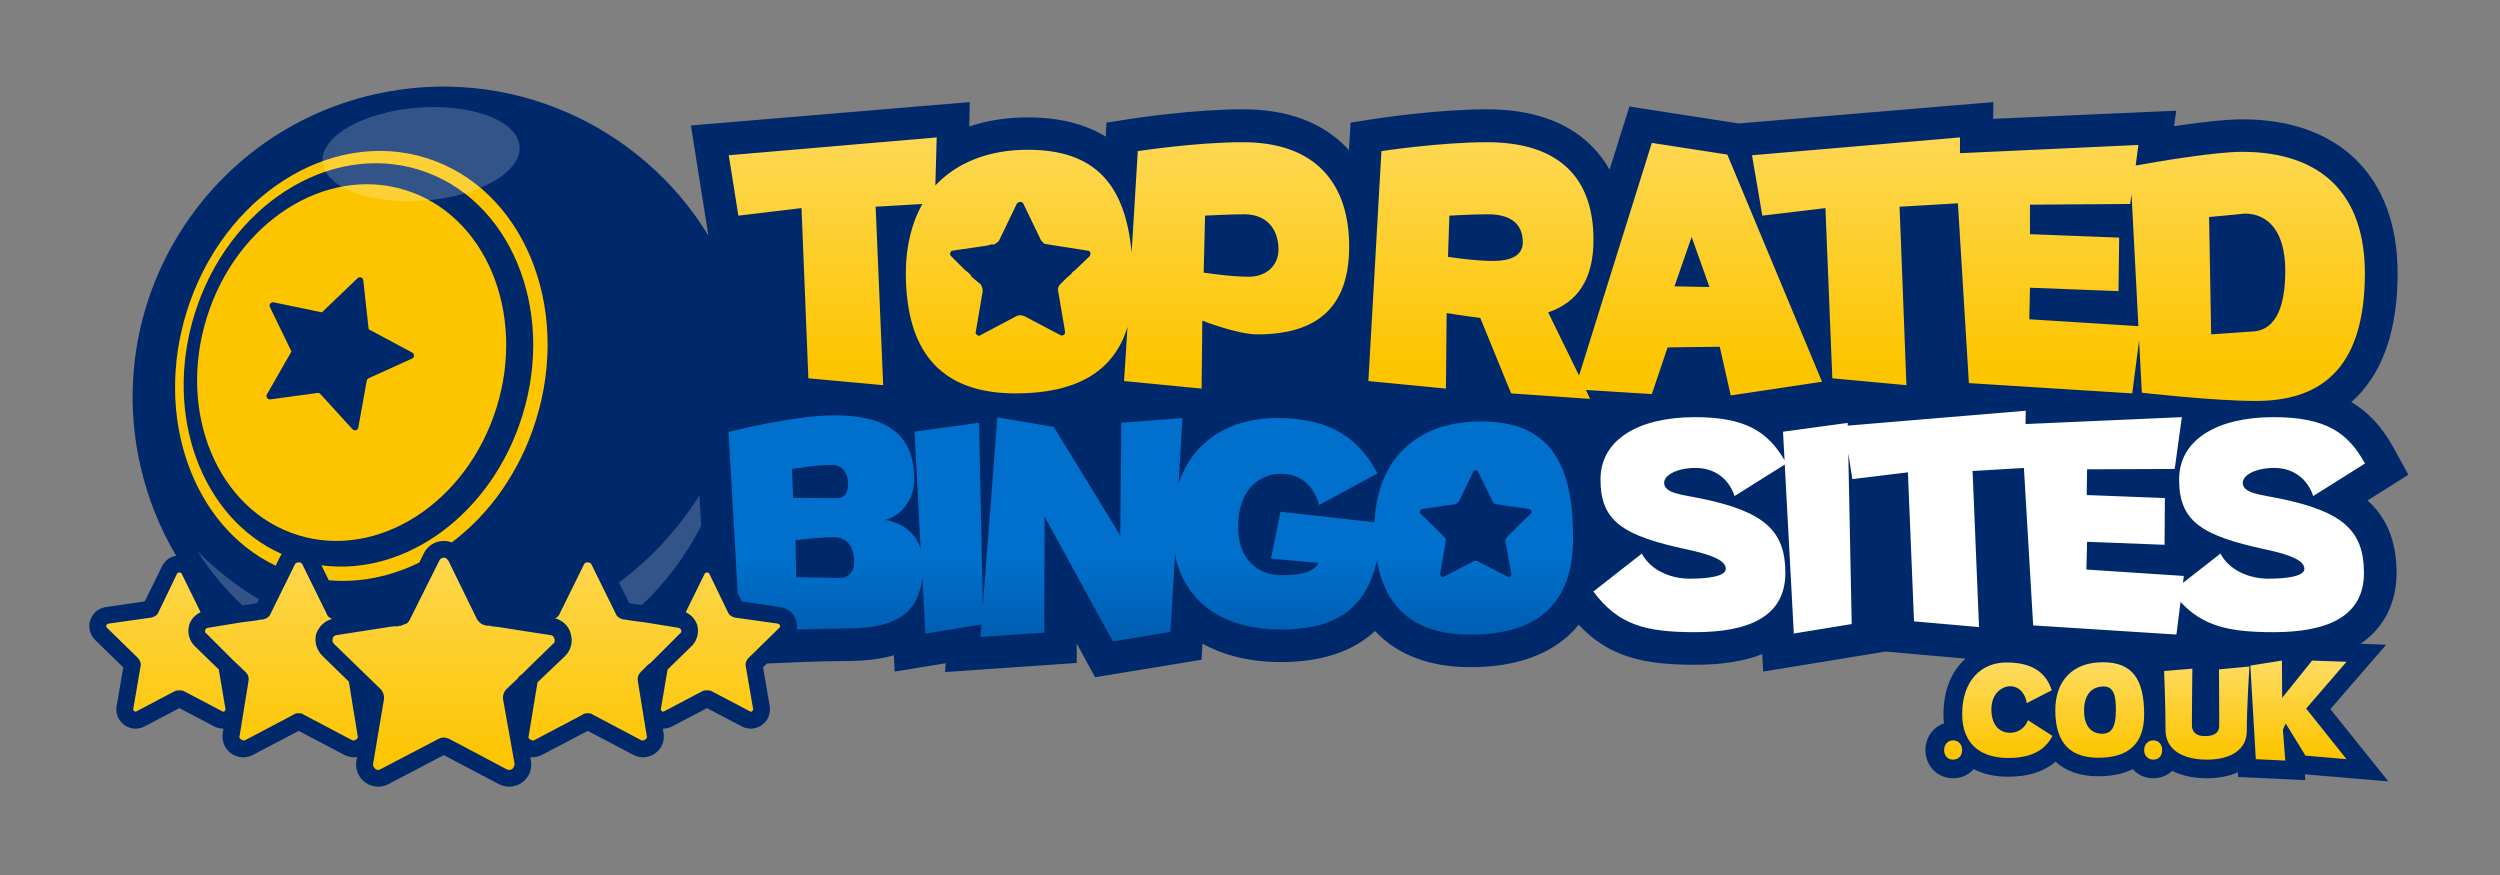
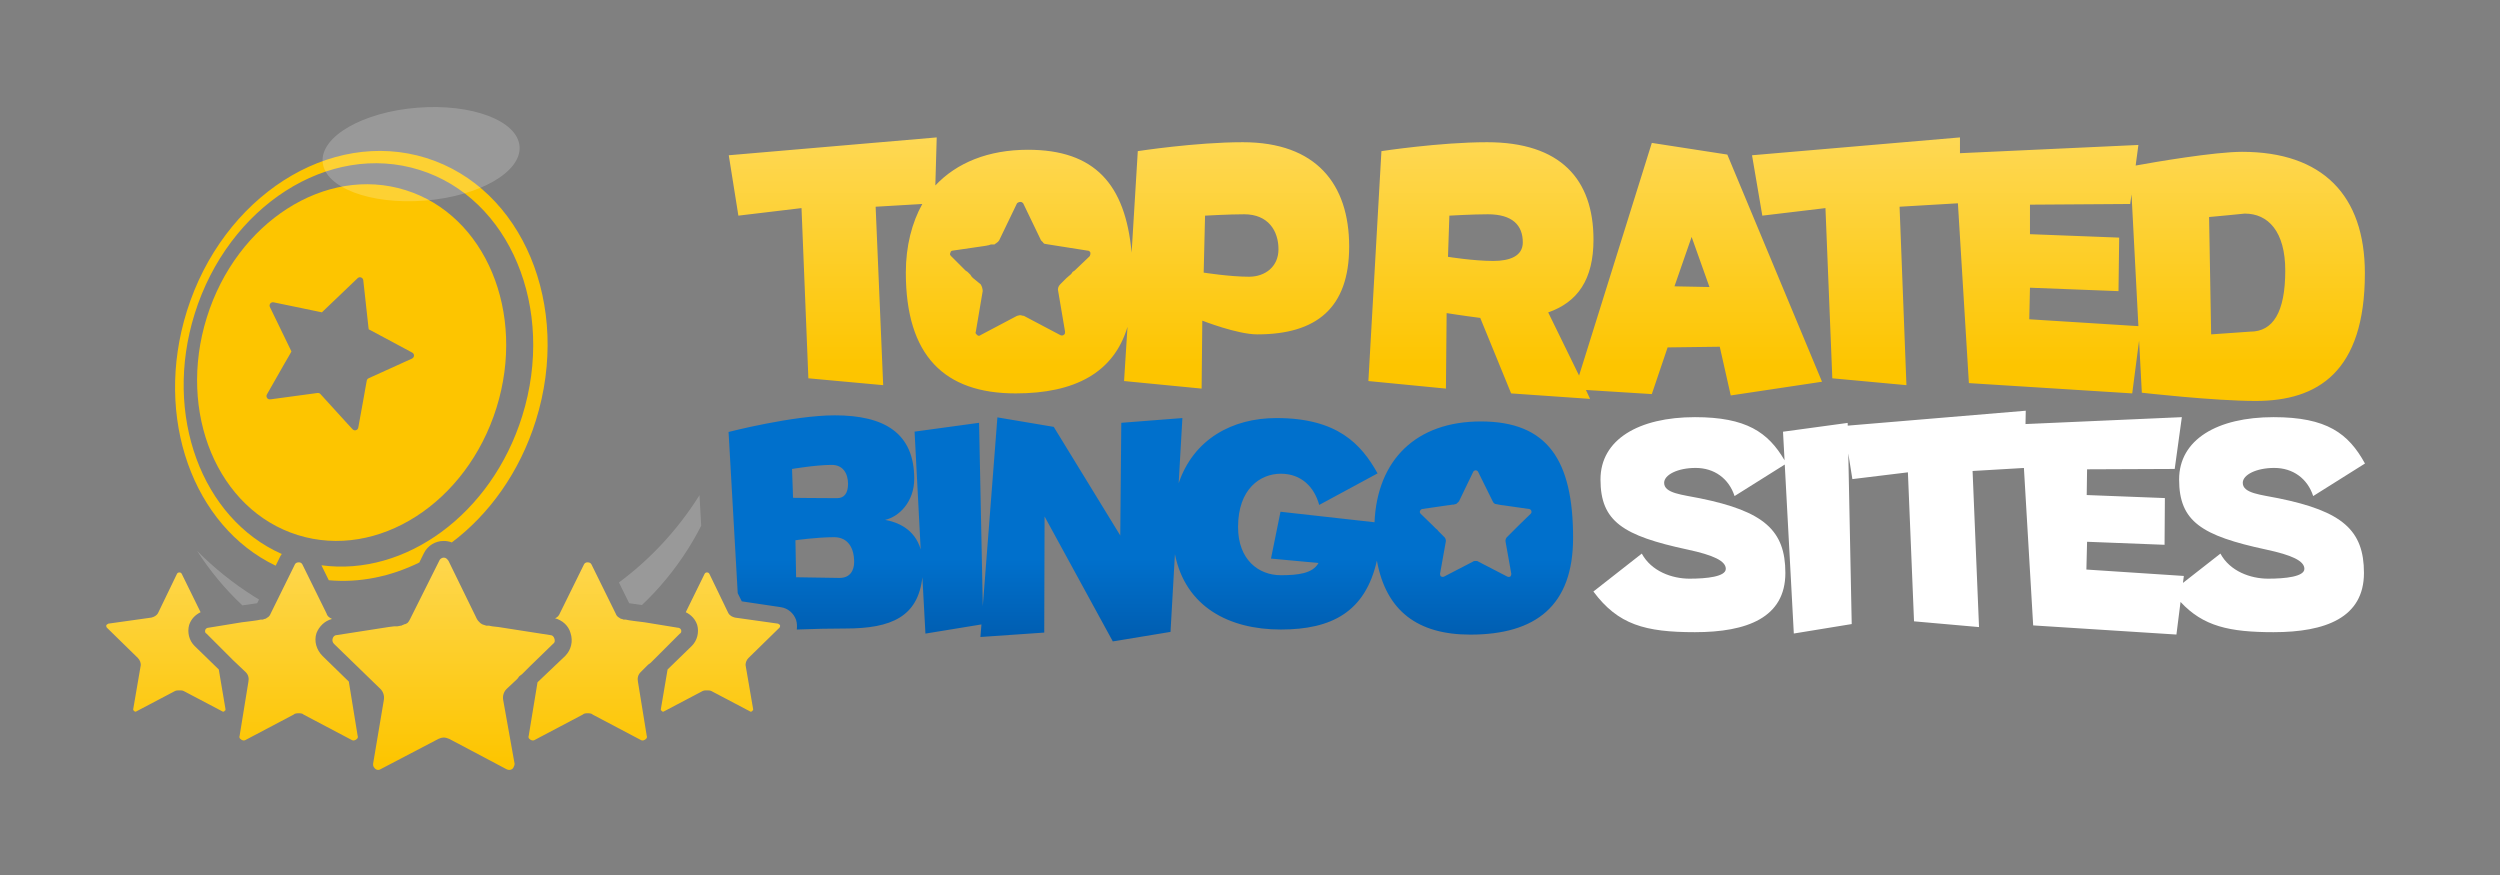
<svg xmlns="http://www.w3.org/2000/svg" xmlns:ns1="http://www.serif.com/" width="100%" height="100%" viewBox="0 0 797 279" version="1.1" xml:space="preserve" style="fill-rule:evenodd;clip-rule:evenodd;stroke-linejoin:round;stroke-miterlimit:2;">
  <rect x="0" y="0" width="797" height="279" fill="#808080" stroke="none" />
-   <rect id="Page-1" ns1:id="Page 1" x="0" y="0" width="796.261" height="278.388" style="fill:none;" />
  <g id="Page-11" ns1:id="Page 1">
    <g id="Layer-1" ns1:id="Layer 1">
      <g transform="matrix(1,0,0,1,752.557,66.035)">
-         <path d="M0,139.193L8.143,139.52L0.045,148.867L-9.629,160.027L0.179,172.271L8.856,183.074L-4.963,181.9L-17.758,180.816L-17.624,182.673L-24.326,182.361L-33.702,181.915L-39.052,181.678L-39.141,180.162C-41.89,181.395 -45.204,182.079 -48.919,182.079C-53.258,182.079 -57.047,181.247 -60.064,179.731C-61.624,181.202 -63.749,182.079 -66.127,182.079C-68.742,182.079 -71.045,180.979 -72.635,179.181C-75.667,180.667 -79.352,181.44 -83.647,181.44C-89.352,181.44 -93.944,179.835 -97.258,176.803C-100.958,179.983 -106.025,181.588 -112.385,181.588C-116.606,181.588 -120.291,180.741 -123.337,179.166C-124.912,180.979 -127.245,182.079 -129.935,182.079C-134.869,182.079 -138.732,178.126 -138.732,173.074C-138.732,169.076 -136.295,165.777 -132.818,164.574C-132.922,163.623 -132.981,162.642 -132.981,161.617C-132.981,154.038 -130.381,147.856 -125.953,143.933L-143.279,142.403L-151.645,141.66L-151.645,141.719L-160.547,143.175L-179.017,146.192L-190.459,148.064L-190.757,142.507C-196.508,144.78 -203.581,145.895 -212.2,145.895C-227.936,145.895 -239.423,143.681 -249.275,133.13C-250.285,134.393 -251.43,135.582 -252.663,136.697C-260.019,143.294 -270.495,146.653 -283.795,146.653C-296.886,146.653 -307.199,142.67 -314.198,135.121C-321.257,141.704 -331.287,145.033 -344.23,145.033C-353.859,145.033 -362.3,142.982 -369.21,139.163L-369.492,144.29L-377.724,145.642L-396.151,148.674L-403.432,149.862L-406.968,143.398L-409.287,139.148L-409.302,145.315L-418.96,145.984L-439.244,147.381L-451.281,148.213L-451.058,145.404L-455.873,146.192L-467.33,148.064L-467.597,142.863C-471.877,144.112 -476.914,144.706 -482.947,144.706C-489.961,144.706 -500.675,145.137 -508.016,145.479L-509.294,146.727L-507.169,159.061C-506.872,160.859 -507.362,162.672 -508.521,164.054C-509.71,165.436 -511.419,166.253 -513.232,166.253C-514.227,166.253 -515.208,166 -516.085,165.54L-527.171,159.715L-538.256,165.54C-539.133,166 -540.128,166.253 -541.124,166.253C-541.168,166.253 -541.213,166.253 -541.258,166.238L-541.02,167.635C-540.693,169.567 -541.213,171.528 -542.476,173.014C-543.739,174.53 -545.597,175.392 -547.558,175.392C-548.613,175.392 -549.683,175.124 -550.634,174.619L-565.197,166.966L-579.76,174.619C-580.711,175.124 -581.781,175.392 -582.851,175.392C-583.058,175.392 -583.282,175.377 -583.489,175.347L-583.296,176.506C-582.94,178.557 -583.489,180.637 -584.827,182.227C-586.194,183.832 -588.156,184.753 -590.236,184.753C-591.38,184.753 -592.51,184.471 -593.52,183.936L-611.099,174.693L-628.693,183.936C-629.719,184.471 -630.848,184.753 -631.978,184.753C-634.058,184.753 -636.034,183.832 -637.386,182.227C-638.709,180.637 -639.289,178.557 -638.932,176.506L-638.724,175.303C-639.051,175.362 -639.378,175.392 -639.69,175.392C-640.76,175.392 -641.83,175.124 -642.795,174.619L-657.343,166.966L-671.906,174.619C-672.872,175.124 -673.942,175.392 -674.997,175.392C-676.958,175.392 -678.801,174.53 -680.079,173.014C-681.327,171.528 -681.862,169.567 -681.535,167.635L-681.298,166.238C-681.342,166.253 -681.387,166.253 -681.431,166.253C-682.412,166.253 -683.408,166 -684.284,165.54L-695.37,159.715L-706.455,165.54C-707.347,166 -708.328,166.253 -709.308,166.253C-711.136,166.253 -712.845,165.436 -714.019,164.054C-715.193,162.672 -715.683,160.859 -715.371,159.061L-713.261,146.727L-722.222,137.989C-723.901,136.34 -724.51,133.918 -723.782,131.674C-723.039,129.445 -721.152,127.84 -718.819,127.498L-706.426,125.7L-700.883,114.466C-699.991,112.668 -698.327,111.45 -696.395,111.137C-701.581,102.4 -705.504,92.711 -707.852,82.25C-719.829,28.918 -686.305,-24.028 -632.973,-36.006C-590.459,-45.56 -548.197,-26.198 -526.725,9.05L-527.468,4.414L-530.544,-14.964L-532.297,-26.034L-521.137,-26.971L-454.877,-32.528L-443.405,-33.479L-443.539,-25.722C-437.922,-27.624 -431.681,-28.605 -424.934,-28.605C-414.948,-28.605 -406.656,-26.555 -400.059,-22.468L-399.791,-26.956L-391.484,-28.234C-390.697,-28.353 -372.003,-31.191 -356.326,-31.191C-342.075,-31.191 -330.871,-27 -323.04,-18.753C-322.861,-18.56 -322.683,-18.382 -322.505,-18.188L-322.49,-18.56L-321.999,-26.956L-313.678,-28.234C-312.89,-28.353 -294.197,-31.191 -278.534,-31.191C-264.373,-31.191 -253.272,-27.387 -245.53,-19.882C-243.108,-17.535 -241.072,-14.89 -239.423,-11.947L-235.782,-23.553L-233.092,-32.082L-224.266,-30.715L-200.326,-27L-198.246,-26.673L-194.784,-26.971L-128.538,-32.528L-117.052,-33.479L-117.141,-28.159L-71.238,-30.195L-58.771,-30.745L-59.455,-25.826C-51.727,-26.956 -43.153,-27.996 -37.714,-27.996C-6.717,-27.996 11.799,-9.659 11.799,21.042C11.799,38.591 7.4,51.891 -1.263,60.554C-1.813,61.104 -2.378,61.639 -2.957,62.129C2.571,65.413 6.94,70.198 10.521,76.722L15.231,85.311L6.925,90.542L2.199,93.514C7.876,98.566 11.472,105.818 11.472,116.606C11.472,126.205 7.415,134.141 0,139.193" style="fill:rgb(0,41,107);fill-rule:nonzero;" />
-       </g>
+         </g>
      <g opacity="0.2">
        <g transform="matrix(1,0,0,1,223.544,183.153)">
          <path d="M0,-15.559C-1.293,-13.003 -2.719,-10.506 -4.279,-8.04C-8.5,-1.383 -13.419,4.561 -18.902,9.733L-22.959,9.153L-26.228,2.54C-16.391,-4.756 -7.712,-13.969 -0.758,-24.951C-0.684,-25.069 -0.609,-25.173 -0.55,-25.292L0,-15.559Z" style="fill:white;fill-rule:nonzero;" />
        </g>
      </g>
      <g transform="matrix(0,75.734,75.734,0,683.934,164.621)">
-         <path d="M0.764,0.576L0.607,0.575L0.628,0.442L1.022,0.465L1.028,0.589L0.898,0.579L0.872,0.591L1.007,0.674L1.022,0.847L0.809,0.677L0.612,0.847L0.607,0.702L0.764,0.576ZM0.816,-0.379C0.954,-0.379 1.016,-0.316 1.016,-0.198C1.016,-0.075 0.961,-0.005 0.834,-0.005C0.687,-0.005 0.614,-0.053 0.614,-0.179C0.614,-0.304 0.69,-0.379 0.816,-0.379ZM0.817,-0.258C0.752,-0.258 0.716,-0.227 0.716,-0.175C0.716,-0.13 0.761,-0.124 0.816,-0.124C0.889,-0.124 0.915,-0.143 0.915,-0.182C0.915,-0.227 0.883,-0.258 0.817,-0.258ZM0.832,-0.771C0.968,-0.771 1.017,-0.682 1.017,-0.578C1.017,-0.479 0.984,-0.422 0.924,-0.391L0.858,-0.494C0.89,-0.506 0.911,-0.534 0.911,-0.569C0.911,-0.613 0.88,-0.648 0.812,-0.648C0.747,-0.648 0.715,-0.605 0.715,-0.568C0.715,-0.535 0.741,-0.506 0.786,-0.499L0.732,-0.394C0.66,-0.417 0.615,-0.473 0.615,-0.584C0.615,-0.694 0.695,-0.771 0.832,-0.771ZM0.644,0.31C0.644,0.31 0.781,0.311 0.881,0.311C0.911,0.311 0.925,0.29 0.925,0.251C0.925,0.214 0.908,0.196 0.878,0.196C0.778,0.196 0.641,0.198 0.641,0.198L0.651,0.079C0.651,0.079 0.797,0.085 0.9,0.085C0.98,0.085 1.024,0.154 1.024,0.26C1.024,0.353 0.986,0.427 0.904,0.427C0.804,0.427 0.632,0.438 0.632,0.438L0.644,0.31ZM0.984,-0.005C1.007,-0.005 1.024,0.011 1.024,0.033C1.024,0.057 1.007,0.071 0.984,0.071C0.96,0.071 0.943,0.056 0.943,0.034C0.943,0.011 0.96,-0.005 0.984,-0.005ZM0.984,-0.847C1.007,-0.847 1.024,-0.832 1.024,-0.81C1.024,-0.786 1.007,-0.771 0.984,-0.771C0.96,-0.771 0.943,-0.787 0.943,-0.809C0.943,-0.831 0.96,-0.847 0.984,-0.847Z" style="fill:url(#_Linear1);fill-rule:nonzero;" />
-       </g>
+         </g>
      <g transform="matrix(1,0,0,1,170.836,92.611)">
        <path d="M0,41.43C-5.141,57.88 -14.86,71.343 -26.807,80.318C-27.609,80.006 -28.471,79.843 -29.378,79.843C-32.082,79.843 -34.52,81.344 -35.708,83.766L-37.164,86.723C-46.288,91.196 -56.185,93.261 -66.022,92.369L-68.37,87.6C-41.712,91.225 -14.131,71.373 -4.353,40.033C6.375,5.692 -8.306,-29.452 -37.135,-38.457C-65.978,-47.462 -98.046,-26.926 -108.774,7.43C-118.864,39.721 -106.486,72.71 -81.001,84.004C-81.224,84.301 -81.417,84.613 -81.581,84.94L-82.948,87.733C-109.25,75.162 -121.866,40.553 -111.285,6.658C-99.858,-29.943 -65.68,-51.831 -34.951,-42.246C-4.22,-32.632 11.442,4.815 0,41.43" style="fill:rgb(253,197,0);fill-rule:nonzero;" />
      </g>
      <g transform="matrix(1,0,0,1,131.353,116.856)">
        <path d="M0,-2.541L-12.72,3.225L-13.82,3.73C-14.146,3.864 -14.369,4.161 -14.429,4.503L-14.667,5.781L-15.588,10.967L-17.133,19.467C-17.282,20.328 -18.367,20.64 -18.961,19.987L-20.566,18.248L-29.2,8.767C-29.437,8.515 -29.779,8.381 -30.121,8.426L-42.306,10.075L-44.832,10.417L-45.189,10.461C-46.066,10.58 -46.69,9.659 -46.259,8.886L-40.538,-1.159L-39.349,-3.195L-38.442,-4.8L-38.844,-5.647L-45.308,-18.976C-45.694,-19.764 -44.996,-20.655 -44.134,-20.477L-34.089,-18.397L-28.724,-17.282L-28.145,-17.847L-17.341,-28.174C-16.703,-28.784 -15.647,-28.397 -15.543,-27.521L-13.909,-12.675L-13.805,-11.873L-8.203,-8.886L0.074,-4.443C0.847,-4.027 0.802,-2.913 0,-2.541M-2.08,-56.245C-27.58,-64.225 -55.933,-46.051 -65.413,-15.677C-74.909,14.696 -61.921,45.769 -36.421,53.719C-10.922,61.684 17.431,43.525 26.926,13.151C36.407,-17.208 23.419,-48.295 -2.08,-56.245" style="fill:rgb(253,197,0);fill-rule:nonzero;" />
      </g>
      <g opacity="0.2">
        <g transform="matrix(0.997,-0.079,-0.079,-0.997,136.583,63.812)">
          <path d="M-1.17,-0.046C-18.56,-0.047 -32.655,6.604 -32.656,14.806C-32.655,23.01 -18.56,29.66 -1.17,29.659C16.218,29.66 30.314,23.01 30.314,14.807C30.315,6.604 16.219,-0.046 -1.17,-0.046" style="fill:white;fill-rule:nonzero;" />
        </g>
      </g>
      <g transform="matrix(0,218.788,218.788,0,493.126,-102.562)">
        <path d="M0.695,0.299L0.783,0.314L0.772,0.406L1.02,0.416L1.03,0.524L0.77,0.514L0.765,0.599L1.027,0.615L1.042,0.853L0.965,0.863L1.041,0.867C1.041,0.867 1.053,0.972 1.053,1.033C1.053,1.123 1.011,1.192 0.867,1.192C0.753,1.192 0.69,1.13 0.69,1.013C0.69,0.973 0.705,0.885 0.71,0.858L0.68,0.862L0.692,0.602L0.669,0.602L0.695,0.299ZM0.815,0.834L0.81,0.704L0.767,0.704L0.766,0.85L0.752,0.852L0.944,0.862L0.934,0.703L0.888,0.704L0.893,0.833L0.815,0.834ZM0.785,0.965C0.785,0.967 0.78,1.017 0.78,1.017C0.78,1.051 0.806,1.076 0.863,1.076C0.924,1.076 0.952,1.058 0.952,1.025L0.956,0.968L0.785,0.965ZM0.695,-1.192L0.783,-1.178L0.772,-1.086L1.02,-1.076L1.03,-0.967L0.77,-0.978L0.766,-0.91C0.793,-0.925 0.827,-0.934 0.866,-0.934C0.987,-0.934 1.042,-0.878 1.042,-0.774C1.042,-0.688 1.012,-0.631 0.945,-0.611L1.024,-0.616L1.035,-0.503L0.936,-0.502C0.936,-0.502 0.956,-0.451 0.956,-0.422C0.956,-0.336 0.918,-0.288 0.828,-0.288C0.737,-0.288 0.676,-0.336 0.676,-0.443C0.676,-0.512 0.689,-0.596 0.689,-0.596L0.837,-0.605C0.737,-0.614 0.687,-0.659 0.687,-0.756C0.687,-0.814 0.706,-0.86 0.739,-0.891L0.669,-0.889L0.695,-1.192ZM0.956,-0.831C0.955,-0.832 0.954,-0.833 0.952,-0.832L0.893,-0.822C0.89,-0.822 0.886,-0.823 0.883,-0.825L0.874,-0.836L0.872,-0.838L0.869,-0.84L0.867,-0.842L0.865,-0.844L0.863,-0.847L0.842,-0.868C0.84,-0.87 0.839,-0.87 0.837,-0.869C0.835,-0.869 0.834,-0.867 0.834,-0.866L0.827,-0.818L0.826,-0.813L0.825,-0.81L0.825,-0.807L0.825,-0.806C0.825,-0.805 0.825,-0.804 0.824,-0.804C0.824,-0.803 0.823,-0.802 0.822,-0.801C0.822,-0.8 0.82,-0.799 0.819,-0.798L0.765,-0.772C0.764,-0.771 0.763,-0.769 0.763,-0.767C0.763,-0.765 0.764,-0.764 0.765,-0.763L0.819,-0.737C0.82,-0.736 0.821,-0.735 0.822,-0.734C0.823,-0.734 0.823,-0.733 0.824,-0.732L0.825,-0.726L0.834,-0.669C0.834,-0.667 0.835,-0.666 0.837,-0.665C0.839,-0.665 0.84,-0.665 0.842,-0.666L0.863,-0.688L0.865,-0.691L0.868,-0.693L0.874,-0.7L0.883,-0.709C0.886,-0.712 0.89,-0.713 0.893,-0.712L0.952,-0.702C0.954,-0.702 0.955,-0.702 0.956,-0.703C0.958,-0.705 0.958,-0.707 0.957,-0.709L0.929,-0.762C0.929,-0.764 0.928,-0.766 0.928,-0.767C0.928,-0.769 0.929,-0.771 0.929,-0.772L0.957,-0.825C0.958,-0.826 0.958,-0.827 0.958,-0.828C0.958,-0.829 0.957,-0.83 0.956,-0.831ZM0.866,-0.5L0.783,-0.498C0.783,-0.498 0.781,-0.463 0.781,-0.441C0.781,-0.406 0.805,-0.391 0.832,-0.391C0.857,-0.391 0.872,-0.41 0.872,-0.434C0.872,-0.462 0.866,-0.5 0.866,-0.5ZM0.689,-0.241L1.024,-0.26L1.035,-0.147L0.925,-0.146C0.925,-0.146 0.929,-0.121 0.932,-0.097L1.042,-0.052L1.05,0.063L1.037,0.057L1.043,0.153L0.975,0.176L0.974,0.252L1.045,0.268L1.025,0.401L0.694,0.263L0.677,0.153L1.016,0.047L0.924,0.002C0.909,0.045 0.876,0.068 0.818,0.068C0.73,0.068 0.676,0.02 0.676,-0.087C0.676,-0.156 0.689,-0.241 0.689,-0.241ZM0.843,-0.144L0.783,-0.142C0.783,-0.142 0.781,-0.108 0.781,-0.086C0.781,-0.05 0.797,-0.035 0.822,-0.035C0.842,-0.035 0.849,-0.054 0.849,-0.078C0.849,-0.107 0.843,-0.144 0.843,-0.144ZM0.886,0.186L0.814,0.211L0.887,0.237L0.886,0.186Z" style="fill:url(#_Linear2);fill-rule:nonzero;" />
      </g>
      <g transform="matrix(0,108.214,108.214,0,366.883,113.255)">
        <path d="M0.226,-1.244L0.701,-1.217L0.725,-1.205L0.742,-1.091C0.745,-1.069 0.76,-1.052 0.78,-1.045C0.79,-1.042 0.799,-1.042 0.808,-1.043C0.806,-0.993 0.805,-0.94 0.805,-0.899C0.805,-0.764 0.77,-0.686 0.654,-0.673L0.82,-0.664L0.793,-0.499L0.83,-0.502L0.817,-0.314L0.475,-0.313L0.843,-0.112L0.815,0.058L0.586,0.071C0.741,0.102 0.808,0.23 0.808,0.383C0.808,0.533 0.756,0.632 0.605,0.666C0.754,0.693 0.823,0.787 0.823,0.941C0.823,1.134 0.738,1.244 0.538,1.244C0.309,1.244 0.195,1.169 0.195,0.972C0.195,0.783 0.307,0.667 0.492,0.659L0.461,0.382L0.599,0.354L0.612,0.494C0.643,0.477 0.648,0.433 0.648,0.383C0.648,0.318 0.603,0.257 0.506,0.257C0.393,0.257 0.349,0.323 0.349,0.383C0.349,0.444 0.389,0.482 0.441,0.496L0.348,0.668C0.262,0.62 0.185,0.55 0.185,0.37C0.185,0.24 0.247,0.126 0.377,0.082L0.185,0.093L0.199,-0.087L0.531,-0.09L0.211,-0.286L0.183,-0.452L0.739,-0.495L0.199,-0.506L0.225,-0.696L0.572,-0.678C0.51,-0.696 0.491,-0.749 0.485,-0.783C0.476,-0.742 0.432,-0.697 0.364,-0.697C0.229,-0.697 0.177,-0.785 0.177,-0.931C0.177,-1.054 0.226,-1.244 0.226,-1.244ZM0.42,-1.054L0.335,-1.057C0.335,-1.057 0.323,-0.987 0.323,-0.94C0.323,-0.907 0.348,-0.892 0.379,-0.892C0.406,-0.892 0.421,-0.903 0.421,-0.924C0.421,-0.974 0.42,-1.054 0.42,-1.054ZM0.651,0.854C0.649,0.853 0.647,0.852 0.644,0.852L0.549,0.869C0.544,0.87 0.538,0.868 0.534,0.863L0.518,0.847L0.514,0.844L0.511,0.84L0.507,0.836L0.504,0.833L0.5,0.829L0.467,0.795C0.464,0.792 0.461,0.792 0.459,0.793C0.456,0.794 0.454,0.796 0.453,0.799L0.442,0.875L0.441,0.883L0.441,0.883L0.44,0.889L0.44,0.894L0.439,0.894C0.439,0.896 0.439,0.897 0.438,0.899C0.438,0.9 0.437,0.902 0.435,0.903C0.434,0.905 0.432,0.906 0.43,0.908L0.343,0.95C0.341,0.951 0.339,0.954 0.339,0.957C0.339,0.96 0.341,0.963 0.343,0.964L0.43,1.007C0.432,1.008 0.433,1.009 0.435,1.01C0.436,1.011 0.437,1.013 0.438,1.014L0.439,1.02L0.441,1.03L0.442,1.038L0.453,1.115C0.454,1.118 0.456,1.121 0.459,1.121C0.461,1.122 0.464,1.122 0.467,1.119L0.501,1.084L0.505,1.08L0.508,1.077L0.512,1.073L0.515,1.07L0.519,1.066L0.534,1.051C0.538,1.046 0.544,1.044 0.549,1.045L0.644,1.062C0.647,1.062 0.649,1.061 0.651,1.06C0.653,1.058 0.654,1.054 0.652,1.05L0.608,0.965C0.606,0.963 0.606,0.96 0.606,0.957C0.606,0.954 0.606,0.951 0.608,0.949L0.652,0.864C0.653,0.862 0.653,0.861 0.653,0.86C0.653,0.858 0.652,0.856 0.651,0.854ZM0.654,-1.045L0.545,-1.047C0.545,-1.047 0.536,-0.984 0.536,-0.933C0.536,-0.892 0.568,-0.874 0.609,-0.874C0.634,-0.874 0.656,-0.886 0.656,-0.917L0.654,-1.045Z" style="fill:url(#_Linear3);fill-rule:nonzero;" />
      </g>
      <g transform="matrix(1,0,0,1,753.629,150.58)">
        <path d="M0,32.069C0,46.33 -12.246,50.958 -28.82,50.958C-42.912,50.958 -51.271,49.086 -58.473,41.312L-59.785,51.712L-105.454,48.8L-108.405,-1.392L-124.771,-0.43L-122.717,49.333L-143.438,47.5L-145.388,-0.001L-163.094,2.157L-164.394,-6.02L-163.302,48.371L-181.761,51.387L-184.648,-2.484L-200.65,7.565C-202.484,1.949 -207.124,-1.405 -213.065,-1.405C-218.72,-1.405 -223.101,0.753 -223.101,3.353C-223.101,6.72 -217.264,7.123 -211.661,8.28C-191.342,12.427 -184.453,18.445 -184.453,32.069C-184.453,46.33 -196.698,50.958 -213.273,50.958C-229.198,50.958 -237.778,48.579 -245.656,37.997L-230.225,25.907C-227.196,31.523 -220.631,33.902 -215.002,33.902C-209.49,33.902 -203.445,33.252 -203.445,30.769C-203.445,28.247 -207.41,26.388 -215.652,24.62C-236.204,20.2 -243.393,15.69 -243.393,2.274C-243.393,-10.466 -231.212,-17.59 -213.273,-17.59C-196.932,-17.59 -189.938,-12.78 -184.712,-3.836L-185.207,-12.949L-164.589,-15.757L-164.576,-14.886L-107.819,-19.643L-107.897,-15.393L-58.057,-17.59L-60.332,-1.08L-88.268,-0.963L-88.385,7.24L-63.464,8.202L-63.568,23.099L-88.268,22.137L-88.489,30.99L-57.42,33.031L-57.706,35.254L-45.759,25.907C-42.743,31.523 -36.178,33.902 -30.549,33.902C-25.038,33.902 -18.992,33.252 -18.992,30.769C-18.992,28.247 -22.944,26.388 -31.186,24.62C-51.752,20.2 -58.928,15.69 -58.928,2.274C-58.928,-10.466 -46.747,-17.59 -28.82,-17.59C-11.843,-17.59 -4.953,-12.416 0.325,-2.809L-16.184,7.565C-18.017,1.949 -22.659,-1.405 -28.599,-1.405C-34.267,-1.405 -38.635,0.753 -38.635,3.353C-38.635,6.72 -32.811,7.123 -27.195,8.28C-6.877,12.427 0,18.445 0,32.069" style="fill:white;fill-rule:nonzero;" />
      </g>
      <g transform="matrix(0,214.83,214.83,0,141.284,28.247)">
        <path d="M0.701,-0.006L0.787,-0.049C0.789,-0.05 0.791,-0.051 0.793,-0.053C0.794,-0.055 0.795,-0.056 0.795,-0.058C0.796,-0.059 0.796,-0.061 0.797,-0.062L0.797,-0.063L0.798,-0.068L0.798,-0.073L0.798,-0.073L0.799,-0.081L0.811,-0.158C0.811,-0.161 0.813,-0.163 0.816,-0.164C0.819,-0.165 0.822,-0.164 0.824,-0.162L0.891,-0.093C0.895,-0.089 0.901,-0.087 0.907,-0.088L1.002,-0.104C1.004,-0.104 1.006,-0.104 1.008,-0.102C1.011,-0.1 1.012,-0.096 1.01,-0.093L0.965,-0.007C0.964,-0.005 0.963,-0.002 0.963,0.001C0.963,0.004 0.964,0.006 0.965,0.009L1.01,0.094C1.012,0.098 1.011,0.102 1.008,0.104C1.006,0.105 1.004,0.106 1.002,0.106L0.907,0.089C0.901,0.088 0.895,0.09 0.891,0.094L0.876,0.11L0.872,0.113L0.869,0.117L0.865,0.121L0.862,0.124L0.858,0.128L0.824,0.163C0.822,0.166 0.819,0.166 0.816,0.165C0.813,0.164 0.811,0.162 0.811,0.159L0.799,0.082L0.798,0.073L0.797,0.068L0.797,0.064L0.795,0.058C0.794,0.056 0.793,0.055 0.792,0.054C0.79,0.052 0.789,0.051 0.787,0.05L0.701,0.008C0.698,0.006 0.696,0.004 0.696,0.001C0.696,-0.002 0.698,-0.005 0.701,-0.006ZM0.706,0.209L0.779,0.173C0.782,0.172 0.785,0.169 0.786,0.166C0.789,0.177 0.797,0.186 0.808,0.189C0.82,0.193 0.833,0.19 0.842,0.181L0.881,0.14L0.96,0.127C0.963,0.126 0.964,0.127 0.965,0.128C0.967,0.13 0.968,0.133 0.967,0.135L0.929,0.207C0.927,0.209 0.927,0.212 0.927,0.214C0.927,0.217 0.927,0.22 0.929,0.222L0.967,0.294C0.968,0.296 0.967,0.299 0.965,0.301C0.964,0.302 0.963,0.303 0.96,0.302L0.88,0.289C0.875,0.288 0.87,0.289 0.866,0.293L0.855,0.304L0.852,0.308L0.848,0.312L0.845,0.315L0.841,0.319L0.838,0.322L0.809,0.351C0.808,0.353 0.806,0.354 0.803,0.353C0.801,0.352 0.8,0.35 0.8,0.348L0.792,0.299L0.79,0.283L0.789,0.276L0.788,0.271L0.788,0.268C0.788,0.267 0.787,0.266 0.787,0.265C0.787,0.264 0.786,0.262 0.785,0.261C0.784,0.259 0.782,0.257 0.779,0.256L0.706,0.22C0.704,0.219 0.703,0.217 0.703,0.214C0.703,0.212 0.704,0.21 0.706,0.209ZM0.706,-0.22L0.779,-0.256C0.782,-0.257 0.784,-0.259 0.785,-0.261C0.786,-0.262 0.787,-0.264 0.787,-0.265C0.787,-0.266 0.788,-0.267 0.788,-0.268L0.788,-0.271L0.789,-0.276L0.79,-0.283L0.792,-0.299L0.8,-0.348C0.8,-0.35 0.801,-0.352 0.803,-0.353C0.806,-0.354 0.808,-0.353 0.809,-0.351L0.848,-0.312L0.866,-0.293C0.87,-0.289 0.875,-0.288 0.88,-0.289L0.96,-0.302C0.963,-0.303 0.964,-0.302 0.965,-0.301C0.967,-0.299 0.968,-0.296 0.967,-0.294L0.929,-0.222C0.927,-0.22 0.927,-0.217 0.927,-0.214C0.927,-0.212 0.927,-0.209 0.929,-0.207L0.967,-0.135C0.968,-0.133 0.967,-0.13 0.965,-0.128C0.964,-0.127 0.963,-0.126 0.96,-0.127L0.88,-0.14C0.88,-0.14 0.88,-0.14 0.88,-0.14L0.842,-0.179C0.833,-0.188 0.82,-0.192 0.808,-0.188C0.798,-0.184 0.79,-0.176 0.787,-0.165C0.785,-0.169 0.783,-0.172 0.779,-0.173L0.706,-0.209C0.704,-0.21 0.703,-0.212 0.703,-0.214C0.703,-0.217 0.704,-0.219 0.706,-0.22ZM0.72,0.388L0.777,0.36C0.781,0.368 0.787,0.374 0.796,0.377C0.807,0.38 0.819,0.377 0.827,0.369L0.862,0.333L0.921,0.323C0.922,0.323 0.923,0.323 0.923,0.324C0.925,0.325 0.925,0.327 0.924,0.328L0.894,0.385C0.893,0.387 0.893,0.389 0.893,0.391C0.893,0.394 0.893,0.396 0.894,0.398L0.924,0.455C0.925,0.456 0.925,0.458 0.923,0.459C0.923,0.46 0.922,0.46 0.921,0.46L0.857,0.449C0.853,0.448 0.848,0.45 0.845,0.453L0.8,0.499C0.799,0.5 0.797,0.5 0.797,0.5C0.796,0.5 0.795,0.499 0.794,0.497L0.785,0.433C0.784,0.429 0.782,0.425 0.778,0.423L0.72,0.395C0.718,0.394 0.718,0.392 0.718,0.391C0.718,0.391 0.718,0.389 0.72,0.388ZM0.72,-0.395L0.778,-0.423C0.782,-0.425 0.784,-0.429 0.785,-0.433L0.794,-0.497C0.795,-0.499 0.796,-0.5 0.797,-0.5C0.797,-0.5 0.799,-0.5 0.8,-0.499L0.845,-0.453C0.848,-0.45 0.853,-0.448 0.857,-0.449L0.921,-0.46C0.922,-0.46 0.923,-0.46 0.923,-0.459C0.925,-0.458 0.925,-0.456 0.924,-0.455L0.894,-0.398C0.893,-0.396 0.893,-0.394 0.893,-0.391C0.893,-0.389 0.893,-0.387 0.894,-0.385L0.924,-0.328C0.925,-0.327 0.925,-0.325 0.923,-0.324C0.923,-0.323 0.922,-0.323 0.921,-0.323L0.862,-0.333L0.827,-0.369C0.819,-0.377 0.807,-0.38 0.796,-0.377C0.787,-0.374 0.781,-0.368 0.777,-0.36L0.72,-0.388C0.718,-0.389 0.718,-0.391 0.718,-0.391C0.718,-0.392 0.718,-0.394 0.72,-0.395Z" style="fill:url(#_Linear4);fill-rule:nonzero;" />
      </g>
      <g opacity="0.2">
        <g transform="matrix(1,0,0,1,82.568,177.476)">
          <path d="M0,13.657L-0.579,14.831L-5.305,15.514C-10.892,10.269 -15.707,4.414 -19.734,-1.857C-14.399,3.522 -8.38,8.382 -1.709,12.602C-1.144,12.959 -0.565,13.315 0,13.657" style="fill:white;fill-rule:nonzero;" />
        </g>
      </g>
    </g>
  </g>
  <defs>
    <linearGradient id="_Linear1" x1="0" y1="0" x2="1" y2="0" gradientUnits="userSpaceOnUse" gradientTransform="matrix(1,0,0,-1,0,-4.28074e-06)">
      <stop offset="0" style="stop-color:white;stop-opacity:1" />
      <stop offset="1" style="stop-color:rgb(253,197,0);stop-opacity:1" />
    </linearGradient>
    <linearGradient id="_Linear2" x1="0" y1="0" x2="1" y2="0" gradientUnits="userSpaceOnUse" gradientTransform="matrix(1,0,0,-1,0,-3.85761e-07)">
      <stop offset="0" style="stop-color:white;stop-opacity:1" />
      <stop offset="1" style="stop-color:rgb(253,197,0);stop-opacity:1" />
    </linearGradient>
    <linearGradient id="_Linear3" x1="0" y1="0" x2="1" y2="0" gradientUnits="userSpaceOnUse" gradientTransform="matrix(1,0,0,-1,0,-6.45019e-07)">
      <stop offset="0" style="stop-color:rgb(0,112,204);stop-opacity:1" />
      <stop offset="0.6" style="stop-color:rgb(0,112,204);stop-opacity:1" />
      <stop offset="1" style="stop-color:rgb(0,80,157);stop-opacity:1" />
    </linearGradient>
    <linearGradient id="_Linear4" x1="0" y1="0" x2="1" y2="0" gradientUnits="userSpaceOnUse" gradientTransform="matrix(1,0,0,-1,0,9.30967e-10)">
      <stop offset="0" style="stop-color:white;stop-opacity:1" />
      <stop offset="1" style="stop-color:rgb(253,197,0);stop-opacity:1" />
    </linearGradient>
  </defs>
</svg>